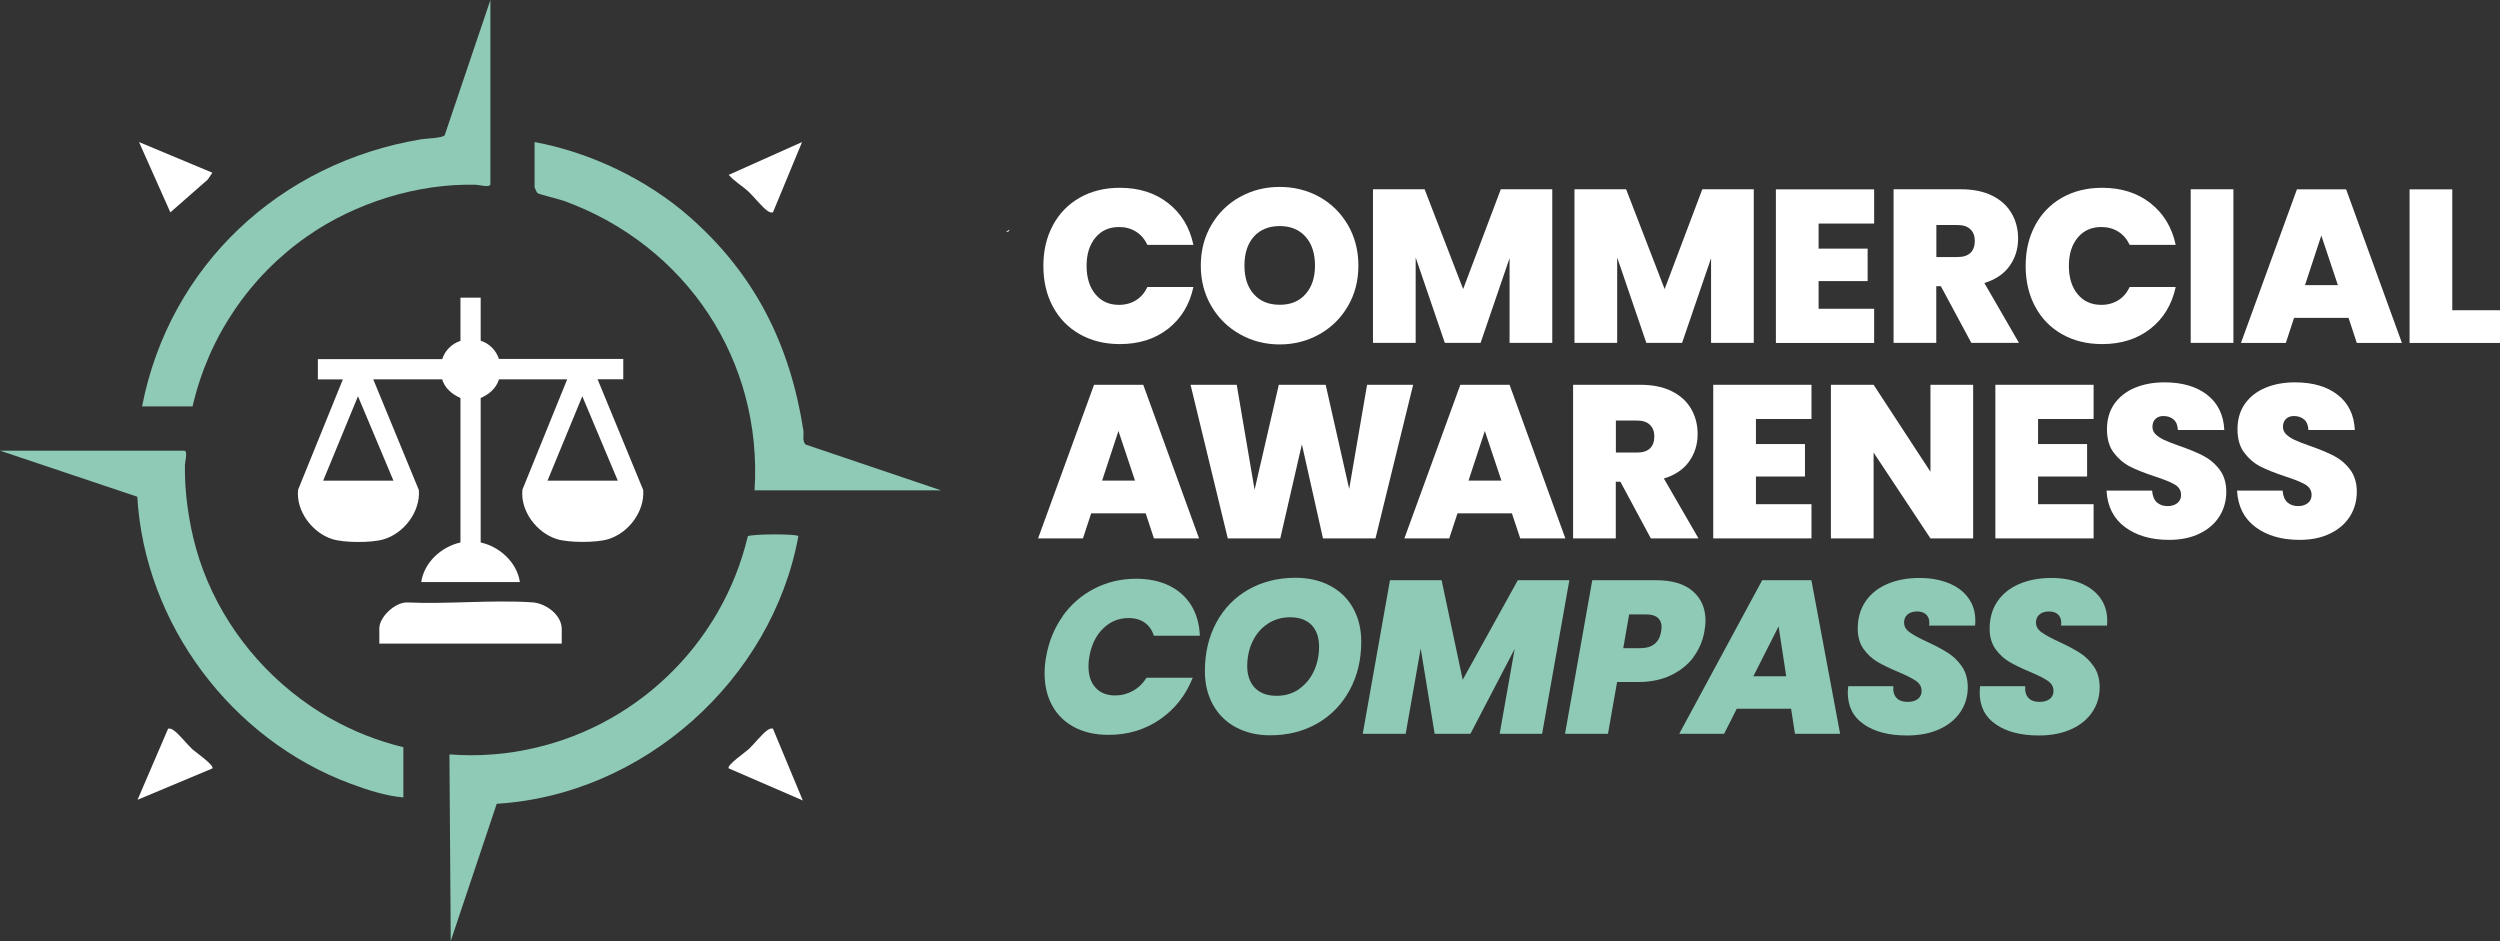
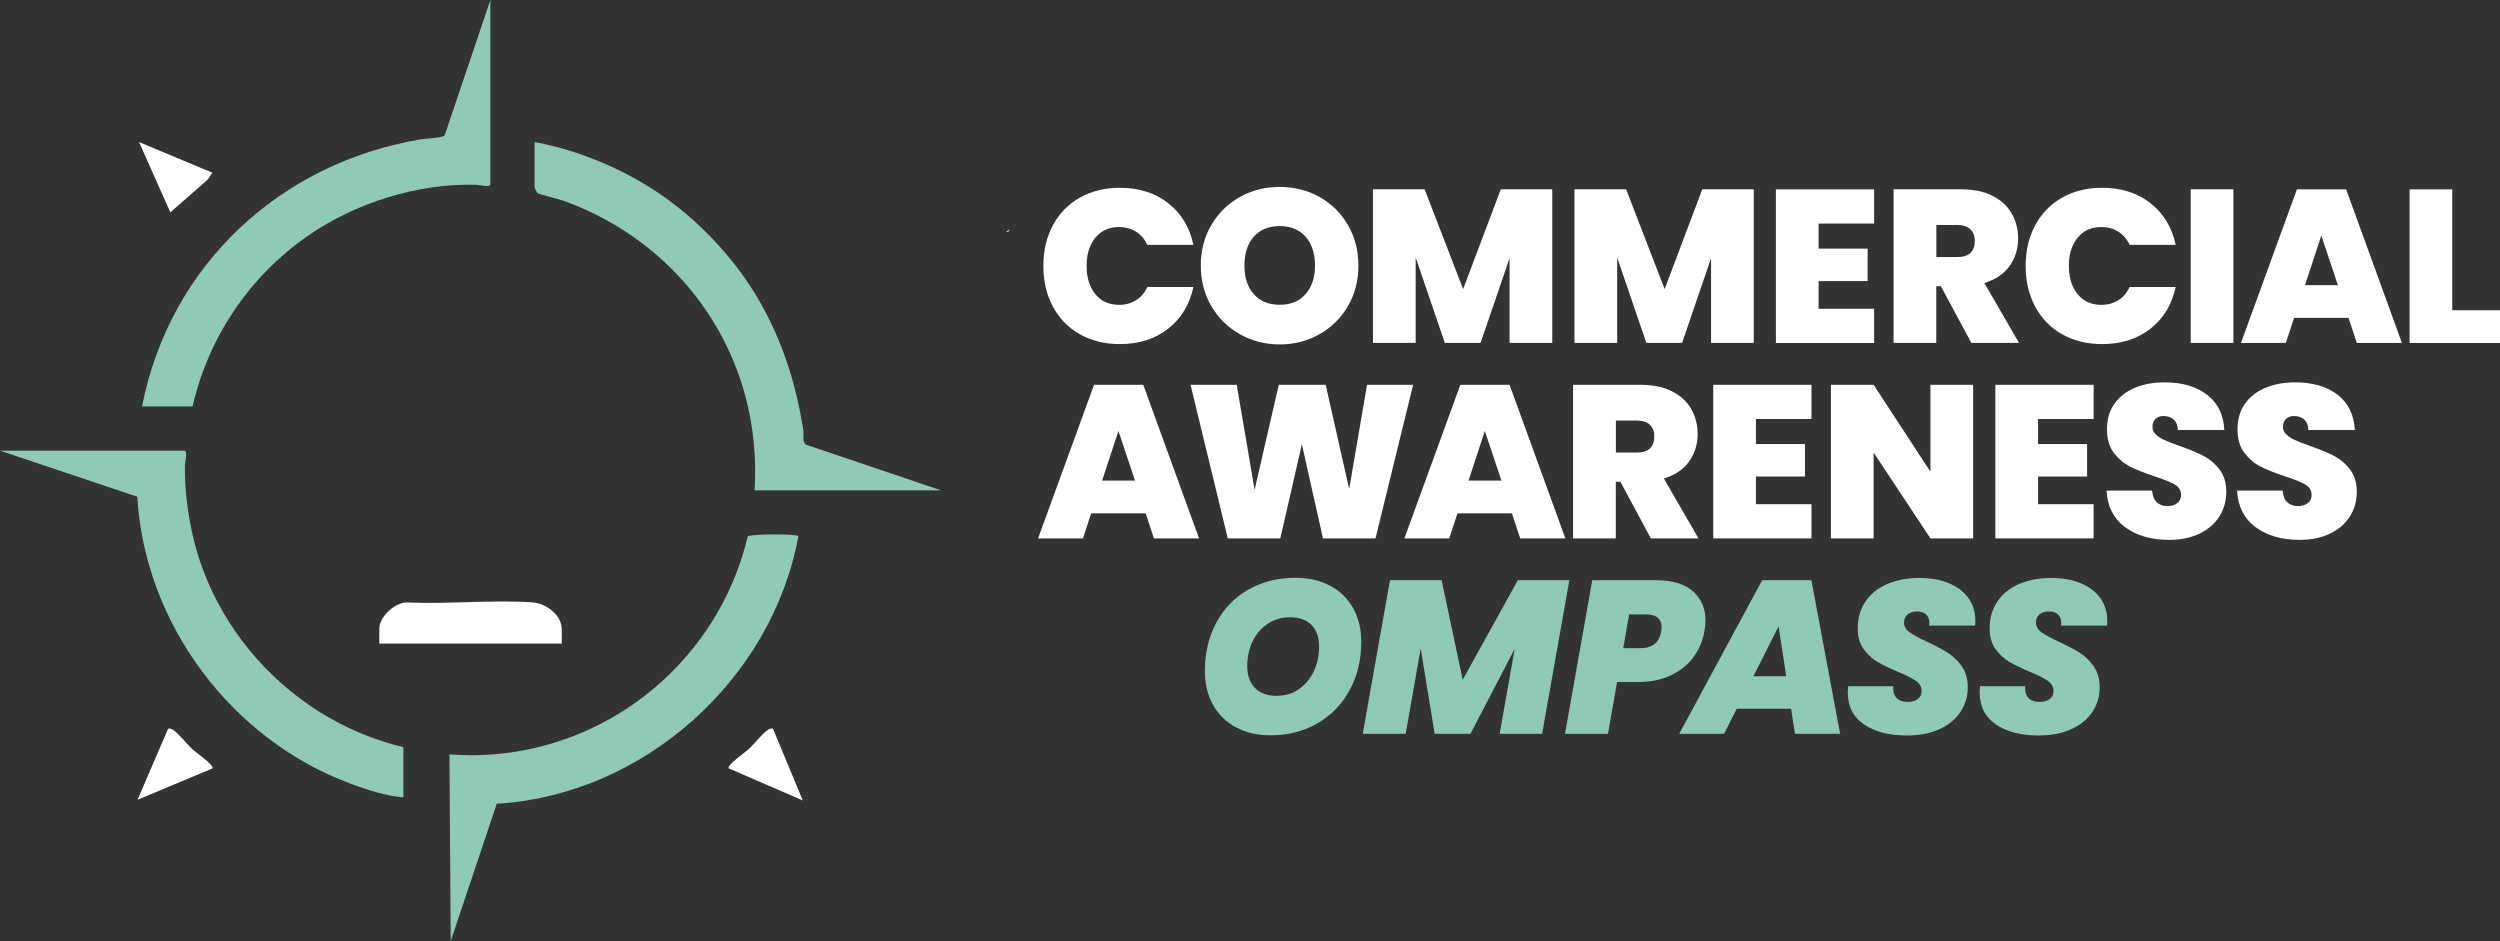
<svg xmlns="http://www.w3.org/2000/svg" id="Layer_2" viewBox="0 0 288.08 108.44">
  <rect x="0" y="0" width="288.08" height="108.44" fill="#333333" stroke="none" />
  <defs>
    <style>.cls-1{fill:#fff;}.cls-2{fill:#8ecab6;}</style>
  </defs>
  <g id="Design">
    <polygon class="cls-1" points="115.93 26.71 116.18 26.71 116.36 26.44 115.93 26.71" />
    <path class="cls-1" d="M121.32,25.97c.73-1.36,1.76-2.43,3.1-3.19,1.34-.76,2.88-1.14,4.62-1.14,2.21,0,4.07.59,5.57,1.77,1.51,1.18,2.48,2.78,2.91,4.81h-5.3c-.32-.67-.76-1.18-1.32-1.53s-1.21-.53-1.95-.53c-1.14,0-2.05.41-2.72,1.22s-1.02,1.89-1.02,3.25.34,2.46,1.02,3.28,1.58,1.22,2.72,1.22c.74,0,1.38-.18,1.95-.53s1-.86,1.32-1.53h5.3c-.44,2.03-1.41,3.63-2.91,4.81-1.51,1.18-3.36,1.77-5.57,1.77-1.74,0-3.28-.38-4.62-1.14-1.34-.76-2.37-1.82-3.1-3.19-.73-1.36-1.09-2.92-1.09-4.68s.36-3.29,1.09-4.66Z" />
    <path class="cls-1" d="M142.89,38.52c-1.39-.78-2.49-1.86-3.3-3.24s-1.22-2.94-1.22-4.68.41-3.3,1.22-4.68c.81-1.38,1.91-2.46,3.3-3.23,1.39-.77,2.91-1.15,4.57-1.15s3.2.38,4.58,1.15c1.38.77,2.47,1.85,3.28,3.23.8,1.38,1.21,2.94,1.21,4.68s-.4,3.3-1.21,4.68c-.8,1.38-1.9,2.46-3.29,3.24s-2.91,1.17-4.57,1.17-3.18-.39-4.57-1.17ZM150.44,33.89c.73-.82,1.09-1.92,1.09-3.29s-.36-2.51-1.09-3.33c-.73-.81-1.72-1.22-2.97-1.22s-2.27.41-2.99,1.22c-.72.81-1.08,1.92-1.08,3.33s.36,2.49,1.08,3.3c.72.81,1.71,1.22,2.99,1.22s2.25-.41,2.97-1.23Z" />
    <path class="cls-1" d="M178.87,21.81v17.7h-4.92v-9.76l-3.34,9.76h-4.12l-3.36-9.84v9.84h-4.92v-17.7h5.95l4.44,11.5,4.34-11.5h5.92Z" />
    <path class="cls-1" d="M202.09,21.81v17.7h-4.92v-9.76l-3.34,9.76h-4.12l-3.36-9.84v9.84h-4.92v-17.7h5.95l4.44,11.5,4.34-11.5h5.92Z" />
    <path class="cls-1" d="M209.56,25.76v2.89h5.65v3.74h-5.65v3.19h6.4v3.94h-11.32v-17.7h11.32v3.94h-6.4Z" />
    <path class="cls-1" d="M227.16,39.51l-3.51-6.53h-.53v6.53h-4.92v-17.7h7.76c1.42,0,2.63.25,3.61.74.99.49,1.73,1.17,2.23,2.03.5.86.75,1.83.75,2.9,0,1.21-.33,2.26-.99,3.18s-1.63,1.56-2.9,1.95l3.99,6.9h-5.5ZM223.12,29.62h2.43c.67,0,1.17-.16,1.51-.48.33-.32.5-.78.5-1.38,0-.57-.17-1.02-.51-1.34-.34-.33-.84-.49-1.49-.49h-2.43v3.69Z" />
    <path class="cls-1" d="M234.51,25.97c.73-1.36,1.76-2.43,3.1-3.19,1.34-.76,2.88-1.14,4.62-1.14,2.21,0,4.07.59,5.57,1.77s2.48,2.78,2.91,4.81h-5.3c-.32-.67-.76-1.18-1.32-1.53s-1.21-.53-1.95-.53c-1.14,0-2.05.41-2.72,1.22s-1.02,1.89-1.02,3.25.34,2.46,1.02,3.28,1.59,1.22,2.72,1.22c.74,0,1.38-.18,1.95-.53s1-.86,1.32-1.53h5.3c-.44,2.03-1.41,3.63-2.91,4.81-1.51,1.18-3.36,1.77-5.57,1.77-1.74,0-3.28-.38-4.62-1.14-1.34-.76-2.37-1.82-3.1-3.19-.73-1.36-1.09-2.92-1.09-4.68s.36-3.29,1.09-4.66Z" />
    <path class="cls-1" d="M257.36,21.81v17.7h-4.92v-17.7h4.92Z" />
    <path class="cls-1" d="M270.63,36.63h-6.28l-.95,2.89h-5.17l6.45-17.7h5.67l6.43,17.7h-5.2l-.95-2.89ZM269.4,32.86l-1.91-5.72-1.88,5.72h3.79Z" />
    <path class="cls-1" d="M282.58,35.75h5.5v3.77h-10.42v-17.7h4.92v13.93Z" />
    <path class="cls-1" d="M132.02,59.15h-6.28l-.95,2.89h-5.17l6.45-17.7h5.67l6.43,17.7h-5.2l-.95-2.89ZM130.79,55.38l-1.91-5.72-1.88,5.72h3.79Z" />
    <path class="cls-1" d="M162.84,44.34l-4.34,17.7h-6.05l-2.43-10.84-2.49,10.84h-6.05l-4.29-17.7h5.32l2.06,12.1,2.79-12.1h5.4l2.71,12,2.06-12h5.32Z" />
    <path class="cls-1" d="M174.23,59.15h-6.28l-.95,2.89h-5.17l6.45-17.7h5.67l6.43,17.7h-5.2l-.96-2.89ZM173.01,55.38l-1.91-5.72-1.88,5.72h3.79Z" />
    <path class="cls-1" d="M190.23,62.04l-3.51-6.53h-.53v6.53h-4.92v-17.7h7.76c1.42,0,2.63.25,3.61.74.99.49,1.73,1.17,2.23,2.03.5.86.75,1.83.75,2.9,0,1.21-.33,2.26-.99,3.18s-1.63,1.56-2.9,1.95l3.99,6.9h-5.5ZM186.19,52.15h2.43c.67,0,1.17-.16,1.51-.48.33-.32.5-.78.5-1.38,0-.57-.17-1.02-.51-1.34-.34-.33-.84-.49-1.49-.49h-2.43v3.69Z" />
    <path class="cls-1" d="M202.34,48.28v2.89h5.65v3.74h-5.65v3.19h6.4v3.94h-11.32v-17.7h11.32v3.94h-6.4Z" />
    <path class="cls-1" d="M227.37,62.04h-4.92l-6.55-9.89v9.89h-4.92v-17.7h4.92l6.55,10.02v-10.02h4.92v17.7Z" />
    <path class="cls-1" d="M234.85,48.28v2.89h5.65v3.74h-5.65v3.19h6.4v3.94h-11.32v-17.7h11.32v3.94h-6.4Z" />
    <path class="cls-1" d="M244.87,60.74c-1.32-.98-2.03-2.38-2.13-4.21h5.25c.05.62.23,1.07.55,1.36.32.28.73.43,1.23.43.45,0,.82-.11,1.12-.34.29-.23.44-.54.44-.94,0-.52-.24-.92-.73-1.21-.49-.28-1.27-.6-2.36-.95-1.15-.38-2.09-.76-2.8-1.12-.71-.36-1.33-.89-1.86-1.58s-.79-1.6-.79-2.72.28-2.11.85-2.92c.57-.81,1.36-1.43,2.36-1.85,1-.42,2.14-.63,3.41-.63,2.06,0,3.7.48,4.93,1.44,1.23.96,1.89,2.31,1.97,4.05h-5.35c-.02-.54-.18-.94-.49-1.21-.31-.27-.71-.4-1.19-.4-.37,0-.67.11-.9.33-.23.22-.35.53-.35.93,0,.33.13.62.39.87.26.24.58.45.97.63.38.18.95.4,1.71.67,1.12.39,2.05.77,2.77,1.14.73.38,1.36.9,1.88,1.58s.79,1.54.79,2.57-.26,2-.79,2.84-1.29,1.5-2.28,1.98c-1,.49-2.17.73-3.53.73-2.06,0-3.75-.49-5.07-1.47Z" />
    <path class="cls-1" d="M259.91,60.74c-1.32-.98-2.03-2.38-2.13-4.21h5.25c.05.62.23,1.07.55,1.36.32.28.73.43,1.23.43.45,0,.82-.11,1.12-.34.29-.23.44-.54.44-.94,0-.52-.24-.92-.73-1.21-.49-.28-1.27-.6-2.36-.95-1.15-.38-2.09-.76-2.8-1.12-.71-.36-1.33-.89-1.86-1.58s-.79-1.6-.79-2.72.28-2.11.85-2.92c.57-.81,1.36-1.43,2.36-1.85,1-.42,2.14-.63,3.41-.63,2.06,0,3.7.48,4.93,1.44,1.23.96,1.89,2.31,1.97,4.05h-5.35c-.02-.54-.18-.94-.49-1.21-.31-.27-.71-.4-1.19-.4-.37,0-.67.11-.9.33-.23.22-.35.53-.35.93,0,.33.13.62.39.87.26.24.58.45.97.63.38.18.95.4,1.71.67,1.12.39,2.05.77,2.77,1.14.73.38,1.36.9,1.88,1.58s.79,1.54.79,2.57-.26,2-.79,2.84-1.29,1.5-2.28,1.98c-1,.49-2.17.73-3.53.73-2.06,0-3.75-.49-5.07-1.47Z" />
-     <path class="cls-2" d="M122.43,71.02c.97-1.36,2.19-2.43,3.67-3.19,1.47-.76,3.08-1.14,4.82-1.14,1.46,0,2.73.27,3.82.8,1.09.54,1.93,1.3,2.54,2.28.6.99.93,2.15.98,3.49h-5.3c-.2-.65-.55-1.15-1.05-1.51-.5-.35-1.12-.53-1.86-.53-1.14,0-2.12.4-2.94,1.21-.82.8-1.35,1.88-1.58,3.24-.07.35-.1.73-.1,1.13,0,1.04.27,1.85.82,2.45.54.59,1.29.89,2.25.89.74,0,1.42-.18,2.05-.53.63-.35,1.15-.85,1.57-1.51h5.32c-.8,2.02-2.07,3.63-3.79,4.81s-3.69,1.77-5.9,1.77c-1.52,0-2.84-.29-3.95-.88-1.11-.59-1.96-1.41-2.55-2.49-.59-1.07-.88-2.31-.88-3.71,0-.65.06-1.3.18-1.93.3-1.74.94-3.29,1.91-4.66Z" />
    <path class="cls-2" d="M142.41,83.81c-1.14-.62-2.02-1.49-2.64-2.61-.62-1.12-.93-2.41-.93-3.87,0-2.09.44-3.95,1.32-5.59.88-1.63,2.11-2.9,3.69-3.8,1.58-.9,3.39-1.36,5.43-1.36,1.52,0,2.86.31,4,.92,1.15.61,2.03,1.47,2.65,2.59s.93,2.4.93,3.85c0,2.08-.44,3.93-1.33,5.57-.89,1.64-2.12,2.92-3.71,3.84-1.59.92-3.41,1.38-5.47,1.38-1.49,0-2.8-.31-3.94-.93ZM149.7,79.39c.74-.52,1.31-1.21,1.71-2.07.39-.86.59-1.79.59-2.8,0-1.07-.29-1.9-.87-2.5-.58-.59-1.4-.89-2.47-.89-.99,0-1.86.26-2.61.77-.75.51-1.33,1.19-1.73,2.05-.4.85-.6,1.79-.6,2.81s.29,1.89.88,2.5c.58.61,1.42.92,2.51.92.99,0,1.85-.26,2.6-.78Z" />
    <path class="cls-2" d="M180.84,66.86l-3.14,17.7h-4.89l1.73-9.79-5.1,9.79h-4.12l-1.61-9.84-1.73,9.84h-4.95l3.14-17.7h5.95l2.43,11.47,6.35-11.47h5.92Z" />
    <path class="cls-2" d="M195.17,75.69c-.64.88-1.51,1.58-2.6,2.11-1.09.53-2.35.79-3.79.79h-2.44l-1.05,5.97h-4.95l3.14-17.7h7.35c1.86,0,3.27.42,4.24,1.27.97.84,1.46,1.98,1.46,3.4,0,.35-.04.76-.13,1.23-.18,1.07-.6,2.05-1.24,2.92ZM191.42,72.76c.03-.23.05-.4.05-.5,0-.45-.15-.81-.44-1.07s-.74-.39-1.34-.39h-1.96l-.68,3.89h1.96c1.39,0,2.19-.64,2.41-1.93Z" />
    <path class="cls-2" d="M206.41,81.67h-6.28l-1.46,2.89h-5.17l9.56-17.7h5.67l3.31,17.7h-5.2l-.45-2.89ZM205.83,77.93l-.88-5.75-2.91,5.75h3.79Z" />
    <path class="cls-2" d="M214.79,83.47c-1.25-.84-1.87-2.08-1.87-3.7,0-.13.02-.37.05-.7h5.2c-.05.57.07,1.01.35,1.33.28.32.72.48,1.3.48.49,0,.88-.11,1.17-.33.29-.22.44-.53.44-.93,0-.47-.21-.85-.64-1.15-.43-.3-1.12-.65-2.07-1.05-.95-.4-1.74-.78-2.36-1.14-.62-.36-1.15-.85-1.61-1.48-.45-.63-.68-1.41-.68-2.35,0-1.22.3-2.27.9-3.15s1.44-1.55,2.52-2.01c1.08-.46,2.31-.69,3.7-.69,1.25,0,2.37.2,3.34.59s1.73.96,2.27,1.69.82,1.61.82,2.61c0,.27,0,.47-.03.6h-5.3c.02-.08.03-.2.03-.35,0-.4-.13-.71-.38-.94-.25-.23-.59-.34-1.03-.34s-.82.11-1.09.34c-.28.23-.41.54-.41.94,0,.44.21.81.64,1.12.43.31,1.09.67,2,1.09.97.45,1.77.87,2.4,1.27s1.17.92,1.62,1.57c.45.65.68,1.46.68,2.41,0,1.05-.28,2-.85,2.85-.57.84-1.38,1.51-2.43,1.98-1.05.48-2.3.72-3.74.72-2.04,0-3.69-.42-4.93-1.27Z" />
    <path class="cls-2" d="M229.99,83.47c-1.25-.84-1.87-2.08-1.87-3.7,0-.13.02-.37.05-.7h5.2c-.05.57.07,1.01.35,1.33.28.32.72.48,1.3.48.49,0,.88-.11,1.17-.33.29-.22.44-.53.44-.93,0-.47-.21-.85-.64-1.15-.43-.3-1.12-.65-2.07-1.05-.95-.4-1.74-.78-2.36-1.14-.62-.36-1.15-.85-1.61-1.48-.45-.63-.68-1.41-.68-2.35,0-1.22.3-2.27.9-3.15s1.44-1.55,2.52-2.01c1.08-.46,2.31-.69,3.7-.69,1.25,0,2.37.2,3.34.59s1.73.96,2.27,1.69.82,1.61.82,2.61c0,.27,0,.47-.03.6h-5.3c.02-.08.03-.2.03-.35,0-.4-.13-.71-.38-.94-.25-.23-.59-.34-1.03-.34s-.82.11-1.09.34c-.28.23-.41.54-.41.94,0,.44.21.81.64,1.12.43.31,1.09.67,2,1.09.97.45,1.77.87,2.4,1.27s1.17.92,1.62,1.57c.45.65.68,1.46.68,2.41,0,1.05-.28,2-.85,2.85-.57.84-1.38,1.51-2.43,1.98-1.05.48-2.3.72-3.74.72-2.04,0-3.69-.42-4.93-1.27Z" />
    <path class="cls-2" d="M61.61,16.37c6.44,1.2,12.95,4.31,17.86,8.63,7.52,6.6,11.56,14.71,13.1,24.57.08.54-.16,1.28.27,1.66l15.59,5.27h-21.48c.95-15.01-7.89-28.18-21.87-33.32-.57-.21-2.93-.78-3.13-.92-.09-.07-.35-.63-.35-.7v-5.19Z" />
    <path class="cls-2" d="M22.18,46.83h-5.81c3.17-16.26,15.91-28.08,32.16-30.78.62-.1,2.42-.13,2.71-.46L56.51,0v21.21c0,.46-1.32.09-1.66.08-6.74-.18-13.94,2.09-19.44,5.93-6.68,4.66-11.39,11.64-13.22,19.61Z" />
    <polygon class="cls-1" points="24.47 19.9 23.94 20.69 19.63 24.47 16.02 16.37 24.47 19.9" />
-     <path class="cls-1" d="M92.42,16.37l-3.35,8.1c-.27.05-.41-.03-.62-.17-.58-.37-1.59-1.65-2.19-2.21-.71-.66-1.64-1.19-2.29-1.94l8.45-3.78Z" />
    <path class="cls-1" d="M24.47,88.55l-8.62,3.61,3.52-8.19c.27-.05.41.03.62.17.58.37,1.58,1.65,2.19,2.21.3.28,2.56,1.84,2.29,2.2Z" />
    <path class="cls-1" d="M89.07,83.97l3.44,8.27-8.54-3.7c-.27-.35,1.99-1.91,2.29-2.2.61-.56,1.61-1.84,2.19-2.21.22-.14.35-.22.62-.17Z" />
    <path class="cls-2" d="M38.16,82.83c-.18-.1-.36-.21-.54-.31-.26-.15-.53-.31-.78-.47-.27-.17-.54-.34-.8-.52-.15-.1-.3-.21-.45-.31-.33-.23-.66-.46-.98-.7-.03-.02-.06-.04-.09-.07-5.68-4.26-9.99-10.37-11.92-17.22-.84-2.99-1.35-6.53-1.29-9.64,0-.16.08-.52.12-.87,0-.14.01-.28.02-.41-.01-.22-.07-.38-.22-.38H0l15.82,5.31c.86,14.67,10.86,27.98,24.58,33.07,1.91.71,4.05,1.41,6.08,1.58v-5.79c-2.95-.71-5.74-1.82-8.32-3.27Z" />
    <path class="cls-2" d="M86.17,61.8c-2.97,12.53-13.12,22.27-25.86,24.66-.33.07-.66.13-1,.18-1.66.26-3.36.39-5.09.39-.82,0-1.63-.04-2.43-.1l.15,21.51,5.3-15.82c16.87-1.01,31.72-14.26,34.76-30.84-.2-.28-5.25-.26-5.83.01Z" />
-     <path class="cls-1" d="M55.39,34.28v4.98c.99.31,1.79,1.12,2.1,2.1h14.33v2.34h-2.96l5.26,12.77c.17,2.5-1.71,4.97-4.07,5.67-1.38.41-4.55.41-5.92-.03-2.3-.74-4.19-3.23-3.93-5.69l5.16-12.71h-7.86c-.33,1.05-1.13,1.72-2.11,2.15v16.65c2.2.49,4.17,2.28,4.52,4.56h-11.37c.34-2.28,2.32-4.07,4.52-4.56v-16.65c-.97-.42-1.79-1.11-2.11-2.15h-7.94l5.26,12.77c.17,2.5-1.71,4.97-4.07,5.67-1.38.41-4.55.41-5.92-.03-2.3-.74-4.19-3.23-3.93-5.69l5.16-12.71h-2.88v-2.34h14.33c.31-.99,1.12-1.79,2.1-2.1v-4.98h2.34ZM37.24,55.39h8.1l-4.09-9.73-4.01,9.73ZM63.09,55.39h8.1l-4.09-9.73-4.01,9.73Z" />
    <path class="cls-1" d="M64.73,74.16h-21.02v-1.75c0-1.33,1.82-3,3.16-2.99,4.74.22,9.77-.32,14.48-.01,1.53.1,3.38,1.43,3.38,3.08v1.67Z" />
  </g>
</svg>